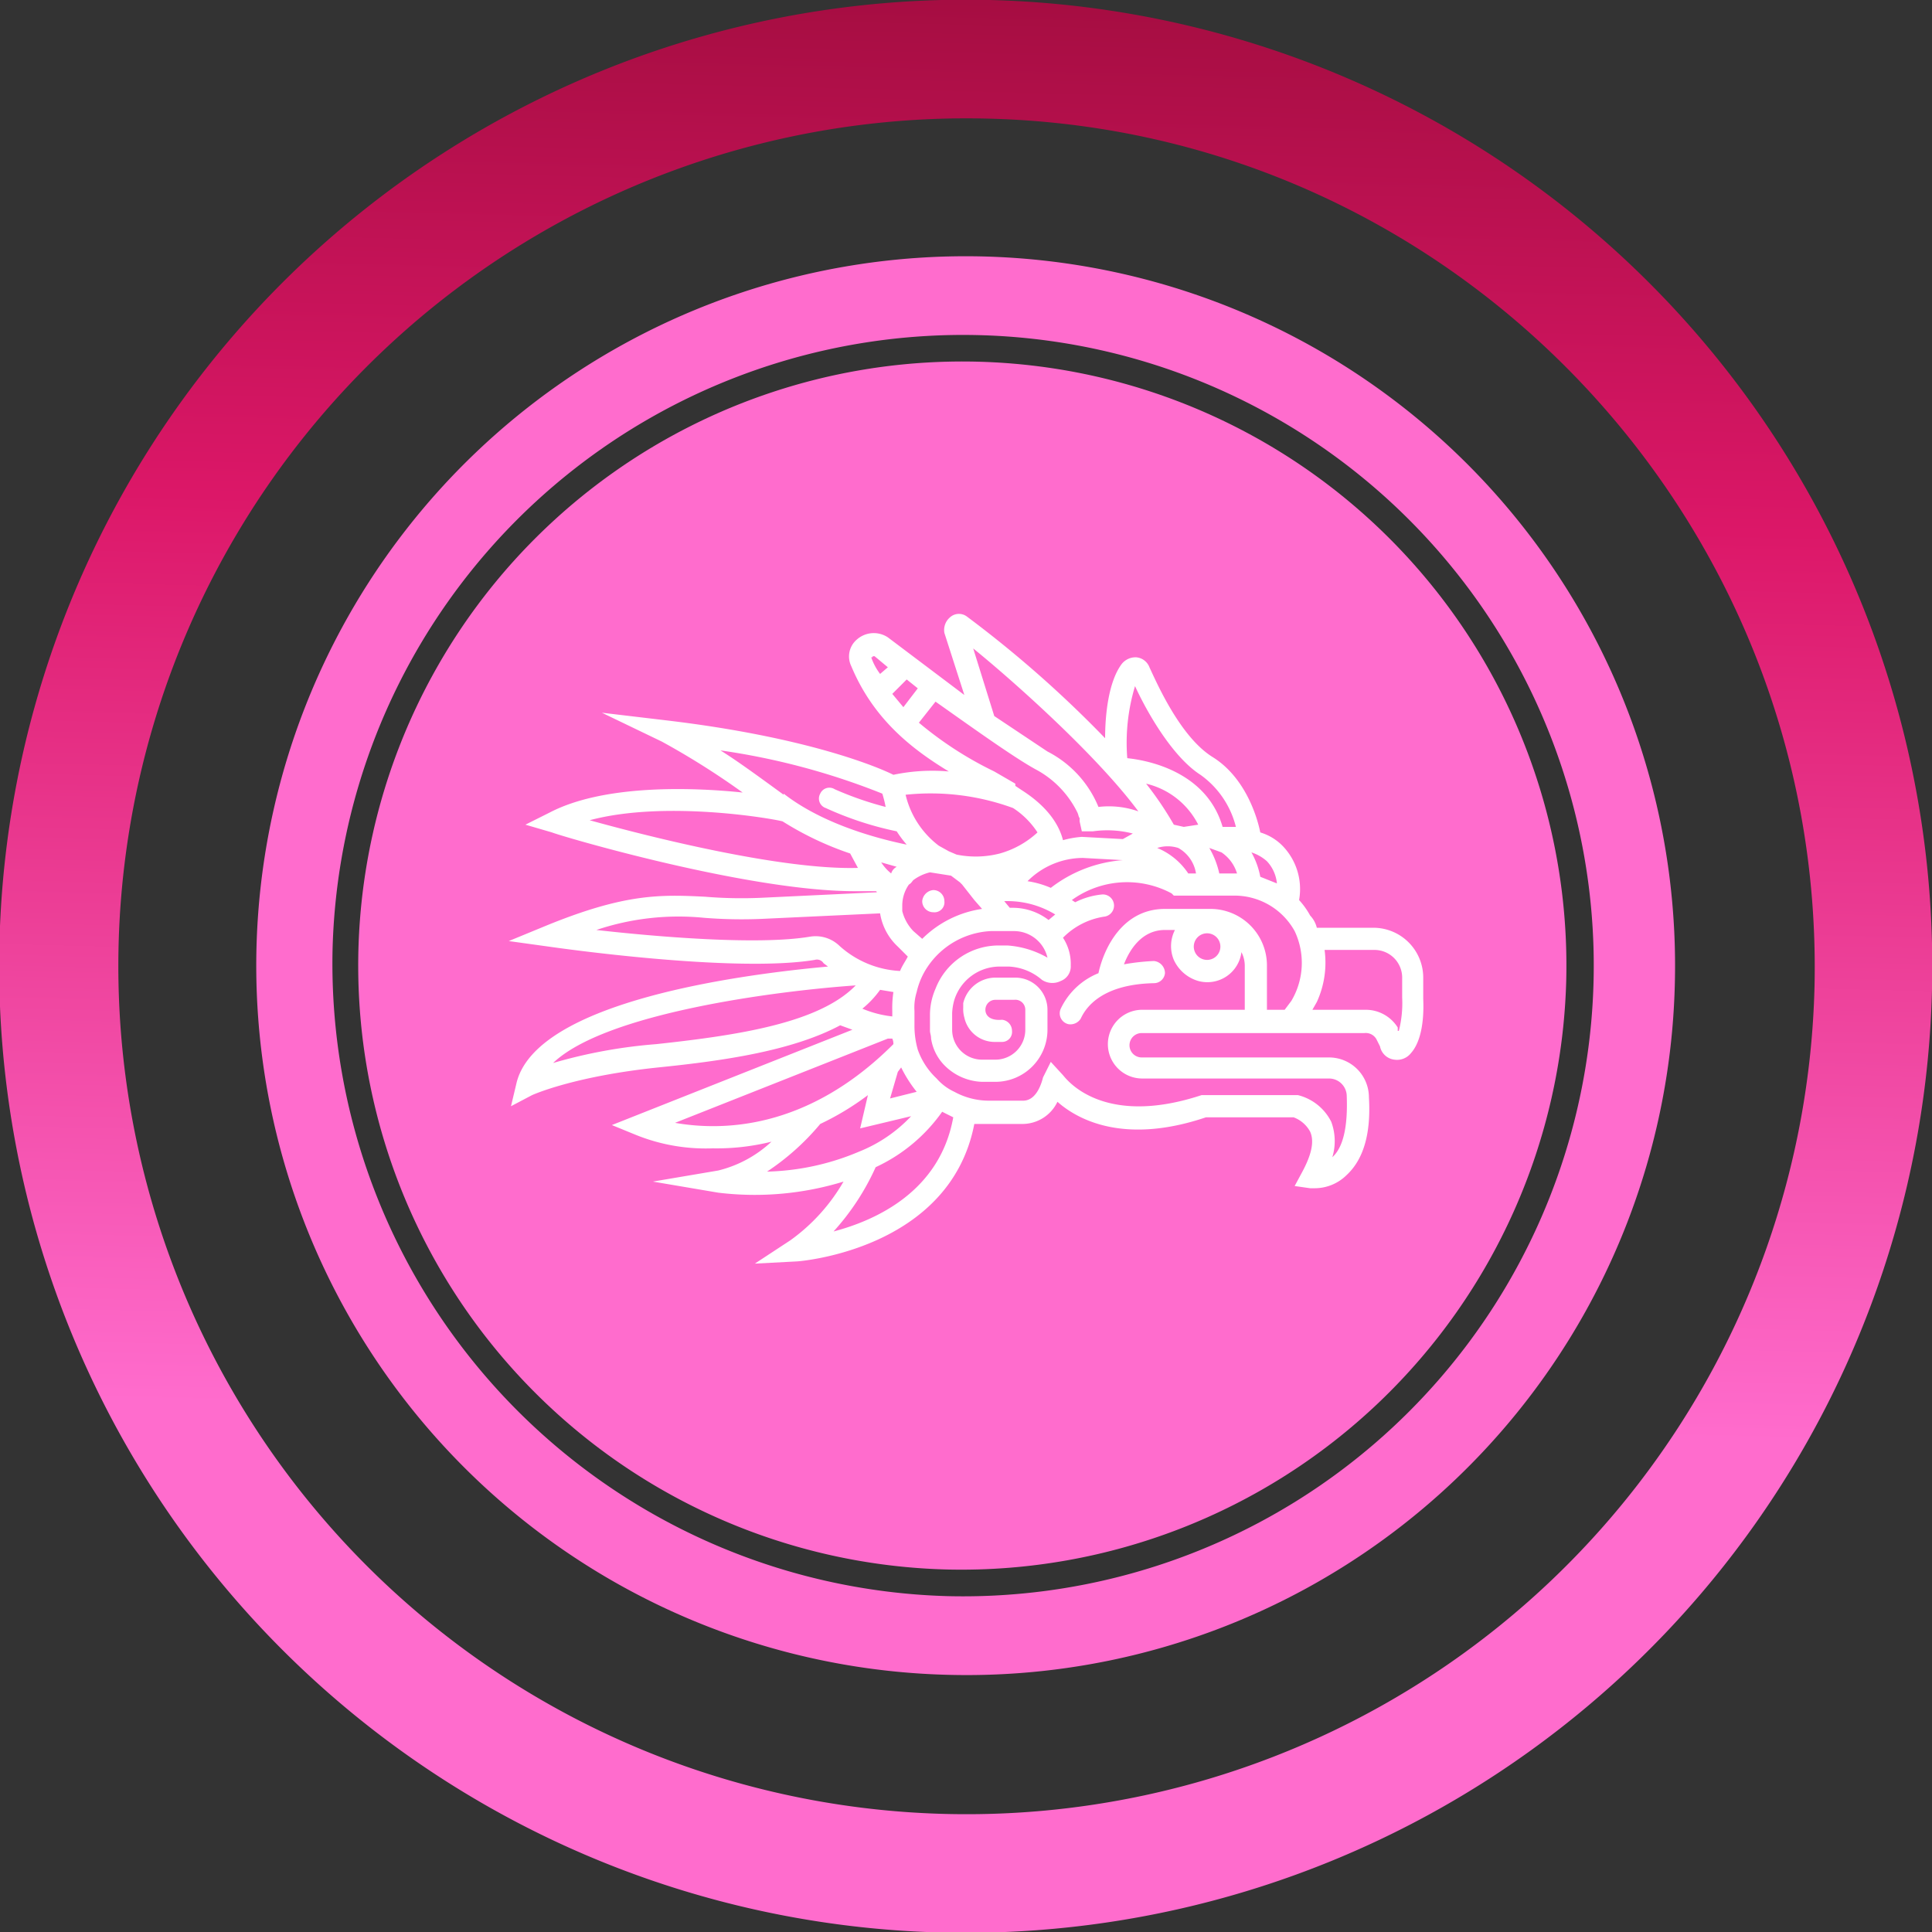
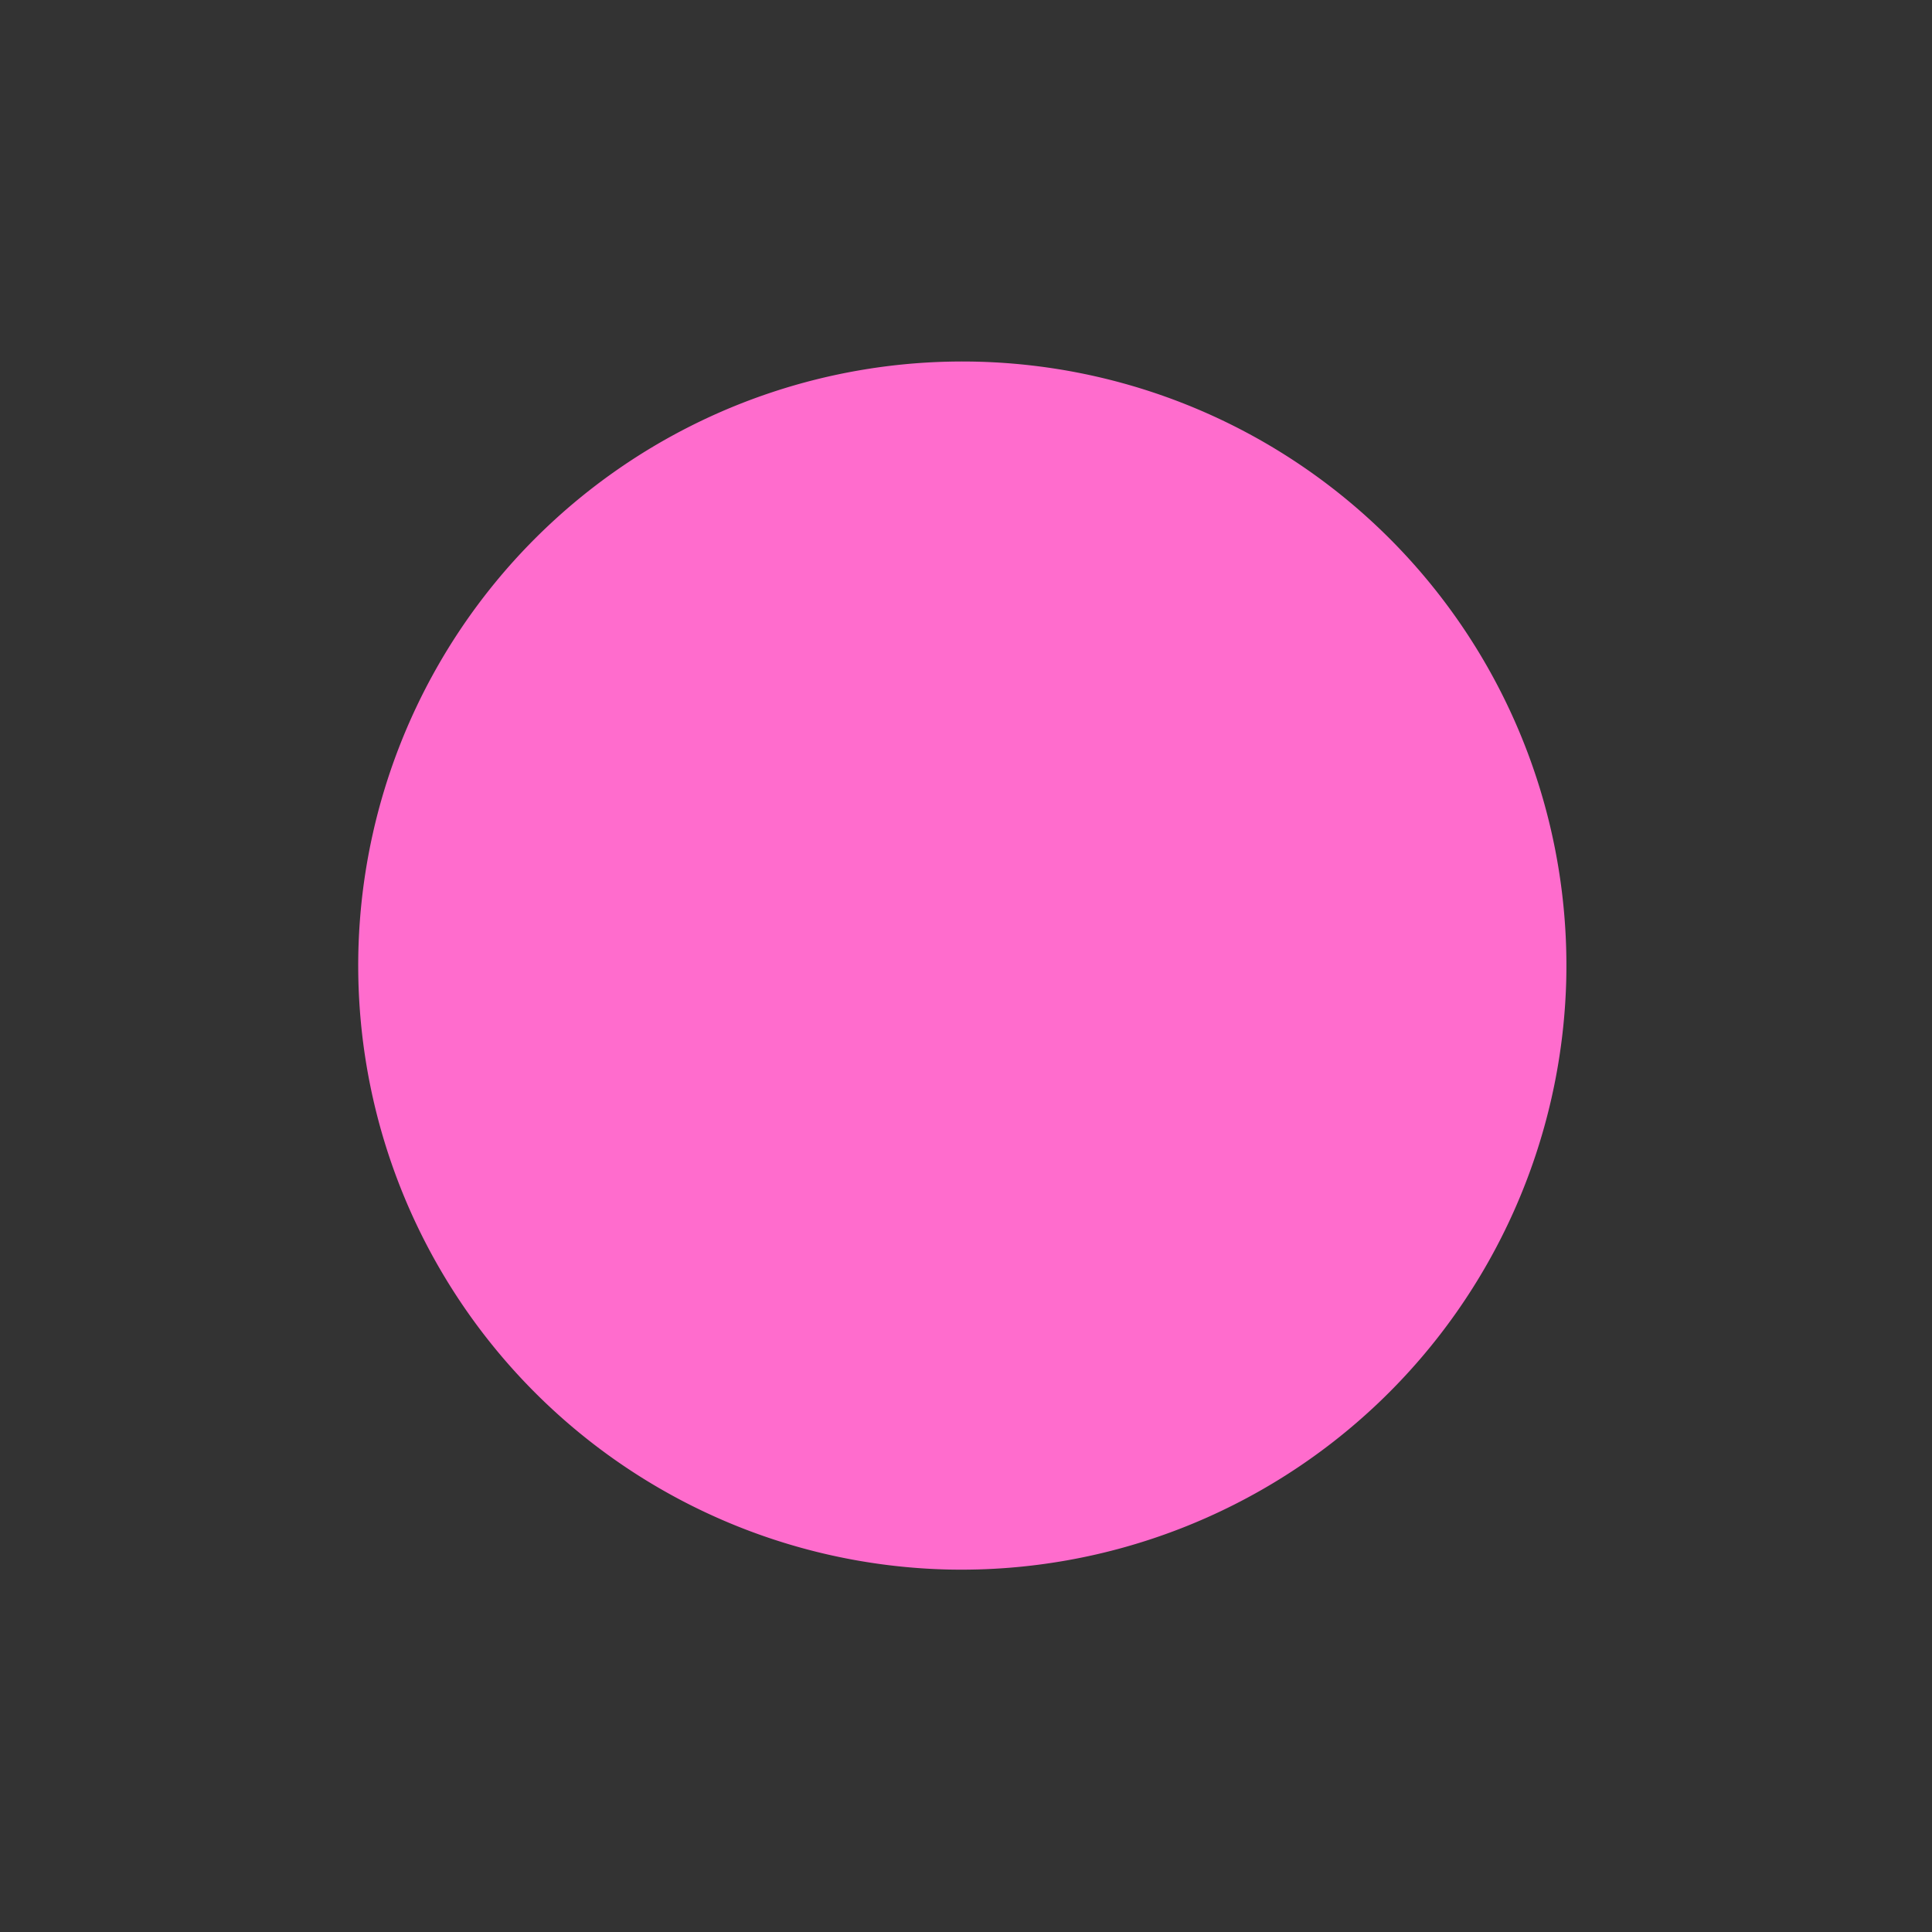
<svg xmlns="http://www.w3.org/2000/svg" xmlns:xlink="http://www.w3.org/1999/xlink" id="Layer_1" data-name="Layer 1" viewBox="0 0 174.3 174.3">
  <rect x="0" y="0" width="174.3" height="174.3" fill="#333333" stroke="none" />
  <defs>
    <style>.cls-1{fill:#ff6ccd;}.cls-2{stroke-miterlimit:10;stroke-width:9px;fill:url(#linear-gradient);stroke:url(#linear-gradient-2);}.cls-3{fill:#fff;}</style>
    <linearGradient id="linear-gradient" x1="-3.3" y1="-305.87" x2="162.04" y2="-305.87" gradientTransform="translate(166.5 -218.7) rotate(180)" gradientUnits="userSpaceOnUse">
      <stop offset="0.26" stop-color="#ff6ccd" />
      <stop offset="0.73" stop-color="#dc1768" />
      <stop offset="1" stop-color="#a50d41" />
    </linearGradient>
    <linearGradient id="linear-gradient-2" x1="-216.4" y1="-1664.51" x2="-42.06" y2="-1664.51" gradientTransform="translate(1754.3 -2.1) rotate(-88.6)" xlink:href="#linear-gradient" />
  </defs>
  <path class="cls-1" d="M141.3,88.5a54.5,54.5,0,1,0-55.7,53.1A54.6,54.6,0,0,0,141.3,88.5Z" />
-   <path class="cls-1" d="M151.1,88.7a64,64,0,1,0-65.5,62.4A63.9,63.9,0,0,0,151.1,88.7ZM30,85.8A56.9,56.9,0,1,1,85.5,144,57.1,57.1,0,0,1,30,85.8Z" />
-   <path class="cls-2" d="M169.8,89.2A82.7,82.7,0,1,1,89.2,4.5,82.7,82.7,0,0,1,169.8,89.2ZM6.2,85.2a81,81,0,1,0,162,3.9c1-44.6-34.4-81.9-79.1-82.9A81,81,0,0,0,6.2,85.2Z" />
-   <path class="cls-3" d="M128.4,90V88.2a4.5,4.5,0,0,0-4.5-4.5h-5.1a2.4,2.4,0,0,0-.6-1.1,7.1,7.1,0,0,0-1-1.4,5.6,5.6,0,0,0-1.5-4.9,4.7,4.7,0,0,0-2-1.2c-.3-1.5-1.4-5-4.3-6.8s-5-6.6-5.7-8.1a1.4,1.4,0,0,0-1.2-.9,1.6,1.6,0,0,0-1.3.6c-1.2,1.6-1.5,4.6-1.5,6.7a102.8,102.8,0,0,0-12.5-11,1.2,1.2,0,0,0-1.5.1,1.5,1.5,0,0,0-.5,1.4L87,62.7l-6.9-5.2a2.3,2.3,0,0,0-2.8.2,2,2,0,0,0-.5,2.4c2,4.8,5.5,7.5,8.8,9.5a17,17,0,0,0-5,.3c-1.4-.7-7.8-3.4-20.4-4.9l-5.9-.7,5.4,2.6A70.1,70.1,0,0,1,67,71.5c-4.8-.5-12.6-.7-17.4,1.8l-2.2,1.1,2.4.7c.7.3,17.6,5.3,27.3,5.3H79a.1.1,0,0,1,.1.1l-10.5.5a40,40,0,0,1-5-.1c-4-.2-7.2-.3-14.3,2.6l-3.4,1.4,3.6.5c.7.1,16.7,2.4,24,1.2a.7.7,0,0,1,.8.3l.4.3c-7.7.7-26.3,3.1-28.1,10.5l-.5,2.1,1.9-1s3.7-1.7,11.4-2.5c5.9-.6,12.1-1.5,16.4-3.8l1.1.4-21.7,8.6,2.2.9a16.8,16.8,0,0,0,6.9,1.2,20.5,20.5,0,0,0,5.3-.6,10.8,10.8,0,0,1-4.8,2.6l-5.9,1,5.9,1a27.3,27.3,0,0,0,11.3-1,16.9,16.9,0,0,1-4.8,5.3l-3.2,2.1,3.8-.2c.1,0,13.8-1,16-12.4h4.3a3.5,3.5,0,0,0,3.2-2c1.8,1.6,6,3.9,13.4,1.4h7.9a2.8,2.8,0,0,1,1.5,1.3c.4.9.1,2.1-.7,3.6l-.7,1.3,1.4.2h.4a4.1,4.1,0,0,0,2.9-1.2c1.5-1.4,2.2-3.7,2-7a3.6,3.6,0,0,0-3.6-3.6H103a1.1,1.1,0,1,1,0-2.2h20.1a1.1,1.1,0,0,1,1.1.6l.3.6a1.5,1.5,0,0,0,1.3,1.2,1.6,1.6,0,0,0,1.5-.6c.8-.9,1.2-2.6,1.1-4.9ZM114.3,77.7a3.4,3.4,0,0,1,.9,2l-1.5-.6a7.2,7.2,0,0,0-.8-2.2,3.9,3.9,0,0,1,1.4.8ZM102.4,61.9c1.1,2.4,3.4,6.4,5.9,8a8.2,8.2,0,0,1,3.2,4.7h-1.2c-1.3-4.5-5.8-5.9-8.6-6.2a17.6,17.6,0,0,1,.7-6.5Zm9.2,16.9H110a7.9,7.9,0,0,0-.9-2.3l1.1.4a3.5,3.5,0,0,1,1.4,1.9Zm-4.8-4.2-.9-.2a30.2,30.2,0,0,0-2.5-3.7,7.1,7.1,0,0,1,4.7,3.7l-1.3.2Zm1.1,4.2h-.7a6.2,6.2,0,0,0-2.8-2.3,3.1,3.1,0,0,1,1.9,0,3.2,3.2,0,0,1,1.6,2.3Zm-5.2-5.6a8,8,0,0,0-3.6-.4,9.8,9.8,0,0,0-4.6-5l-4.8-3.2-1.9-6.1c3.7,3,11.2,9.7,14.9,14.7ZM79.4,60.8a5.3,5.3,0,0,1-.8-1.5h.1c0-.1.1-.1.2-.1l1.2,1Zm2.1,3-1-1.2,1.3-1.3,1,.8Zm10.1,6.9-1.9-1.1a32.6,32.6,0,0,1-6.8-4.4l1.5-1.9c3.4,2.4,7.3,5.2,9.2,6.2a8.8,8.8,0,0,1,3.6,3.8c.1.2.1.4.2.5v.3l.2.9h1a9.2,9.2,0,0,1,3.6.2l-.9.5-3.7-.2a8.6,8.6,0,0,0-1.7.3h0c-.3-1.2-1.2-2.9-3.7-4.5l-.6-.4ZM88.6,82a9.6,9.6,0,0,0-5.4,2.7l-.8-.7a4,4,0,0,1-1-1.8v-.5a3.3,3.3,0,0,1,.6-1.9c.2-.1.3-.3.4-.4a4.1,4.1,0,0,1,1.5-.7l1.9.3.8.6.2.2,1.1,1.4ZM82.7,98.5l-2.4.6.7-2.4.3-.4a11.8,11.8,0,0,0,1.4,2.2ZM77.8,91a8.7,8.7,0,0,0,1.6-1.7l1.2.2a9.7,9.7,0,0,0-.1,1.7v.5a9.7,9.7,0,0,1-2.7-.7Zm1.7-13.2,1.4.4a1,1,0,0,0-.5.6,4.1,4.1,0,0,1-.9-1Zm15.7,4.7-.6.5a5.3,5.3,0,0,0-3.1-1.1h-.4l-.5-.6a8.3,8.3,0,0,1,4.6,1.2Zm-.4-2.4a8.3,8.3,0,0,0-2.1-.6,7.1,7.1,0,0,1,5-2.1l3.6.2a12.1,12.1,0,0,0-6.5,2.5Zm-3.4-7.2a7.5,7.5,0,0,1,2.2,2.2A8.3,8.3,0,0,1,90.2,77a8.7,8.7,0,0,1-3.9.1l-.7-.3-.9-.5a8.1,8.1,0,0,1-3-4.6,21.6,21.6,0,0,1,9.7,1.2ZM53.2,74c6.7-1.8,16.2-.2,17.4.1A28.4,28.4,0,0,0,76.7,77l.7,1.3c-6.9.2-18.8-2.8-24.2-4.3Zm17.5-2.3c-2.2-1.6-4.1-3-5.7-4a63.3,63.3,0,0,1,14.6,3.9,10.4,10.4,0,0,1,.3,1.2,29.7,29.7,0,0,1-4.6-1.6.9.9,0,0,0-1.3.4h0a.9.9,0,0,0,.5,1.3,29.9,29.9,0,0,0,6.4,2.1,9.4,9.4,0,0,0,.9,1.2c-3.4-.7-7.9-2.1-11.1-4.6Zm2.4,12.8c-4.7.8-14,0-19.3-.6a23.3,23.3,0,0,1,9.7-1.1,42.4,42.4,0,0,0,5.2.1l10.7-.5a5.2,5.2,0,0,0,1.6,3l.9.9c-.2.4-.5.8-.7,1.3a8.8,8.8,0,0,1-5.5-2.3,3.1,3.1,0,0,0-2.6-.8ZM59.2,94.2a45.9,45.9,0,0,0-9.3,1.7c4.7-4.5,20.1-6.5,27.3-7-3.3,3.4-10.6,4.5-18,5.3Zm1.7,7.1,19.2-7.6h.4a1.1,1.1,0,0,1,.1.5c-7.9,7.9-15.7,7.8-19.7,7.1Zm8.3,4.4a22.2,22.2,0,0,0,4.8-4.3,24.6,24.6,0,0,0,4.3-2.6l-.7,3,4.6-1.1a13.1,13.1,0,0,1-4.7,3.2h0a22.6,22.6,0,0,1-8.3,1.8Zm6,5.4a22.1,22.1,0,0,0,3.8-5.8,15.1,15.1,0,0,0,6-5l1,.5c-1.2,6.7-7,9.3-10.8,10.3Zm41.3-20.8-.6.8h-1.6v-4a5.1,5.1,0,0,0-5.1-5.1h-4.1c-3.8,0-5.5,3.5-6,5.8A6.4,6.4,0,0,0,95.7,91a1,1,0,0,0,.7,1.4,1.1,1.1,0,0,0,1.1-.5c.5-1.1,2-3.1,6.6-3.2a1,1,0,0,0,1-.9,1.1,1.1,0,0,0-1-1.1,20.2,20.2,0,0,0-2.7.3c.5-1.3,1.6-3.1,3.7-3.1h.9a3.2,3.2,0,0,0-.1,2.7,3.5,3.5,0,0,0,2.2,1.9,3.1,3.1,0,0,0,3.9-2.6,2.7,2.7,0,0,1,.3,1.2v4h-9.2a3.1,3.1,0,1,0-.1,6.2h16.9a1.6,1.6,0,0,1,1.6,1.6c.1,2.7-.3,4.6-1.3,5.5h0a5,5,0,0,0-.1-3.2,4.6,4.6,0,0,0-3-2.4h-8.7c-9.1,3-12.3-1.6-12.5-1.8l-1.1-1.2-.7,1.4c-.2.8-.7,2.1-1.8,2.1H89.2a6.5,6.5,0,0,1-3.1-.8,4.8,4.8,0,0,1-1.6-1.2,6.5,6.5,0,0,1-1.7-2.6,7.8,7.8,0,0,1-.3-2.2V91.2a4.7,4.7,0,0,1,.2-1.7,6.7,6.7,0,0,1,1-2.3A7.3,7.3,0,0,1,89.4,84h2.1a3.1,3.1,0,0,1,3,2.4,8.4,8.4,0,0,0-3.6-1.1h-.7a6.1,6.1,0,0,0-5.8,3.9,5.9,5.9,0,0,0-.5,2.3h0v1.5c0,.2.1.4.1.7A4.4,4.4,0,0,0,85.1,96a5,5,0,0,0,3.5,1.6h1.2a4.7,4.7,0,0,0,4.7-4.7V91.1a2.9,2.9,0,0,0-2.9-2.9H89.9a3,3,0,0,0-3,2.3v.4a2.8,2.8,0,0,0,.1.9A2.8,2.8,0,0,0,89.8,94h.6a.9.9,0,0,0,.9-1,1,1,0,0,0-.9-1h0c-1.1.1-1.5-.4-1.5-.9a.9.9,0,0,1,.9-.9h1.7a.9.9,0,0,1,1,.9v1.8a2.7,2.7,0,0,1-2.7,2.7H88.6a2.7,2.7,0,0,1-2.7-2.7V91.4a5,5,0,0,1,.2-1.2,4.3,4.3,0,0,1,4.1-3H91a4.9,4.9,0,0,1,3,1.2,1.7,1.7,0,0,0,1.7.1,1.4,1.4,0,0,0,.9-1.4,4.3,4.3,0,0,0-.7-2.5,6.6,6.6,0,0,1,3.7-1.9,1,1,0,0,0-.2-2,6.8,6.8,0,0,0-2.4.7l-.3-.2a8.5,8.5,0,0,1,9-.6l.2.2h5.5a6.2,6.2,0,0,1,5.4,3.2,6.7,6.7,0,0,1-.3,6.3Zm-6.4-4.9a1.2,1.2,0,1,1-2.4,0,1.2,1.2,0,1,1,2.4,0Zm16,7.6v-.3a3.4,3.4,0,0,0-2.9-1.6h-4.8l.4-.7a8.5,8.5,0,0,0,.7-4.7h4.5a2.5,2.5,0,0,1,2.5,2.5V90a10.1,10.1,0,0,1-.3,3ZM85.2,81.3a.9.9,0,0,1-1,1,1,1,0,0,1-1-1,1.1,1.1,0,0,1,1-1A1,1,0,0,1,85.2,81.3Z" />
</svg>